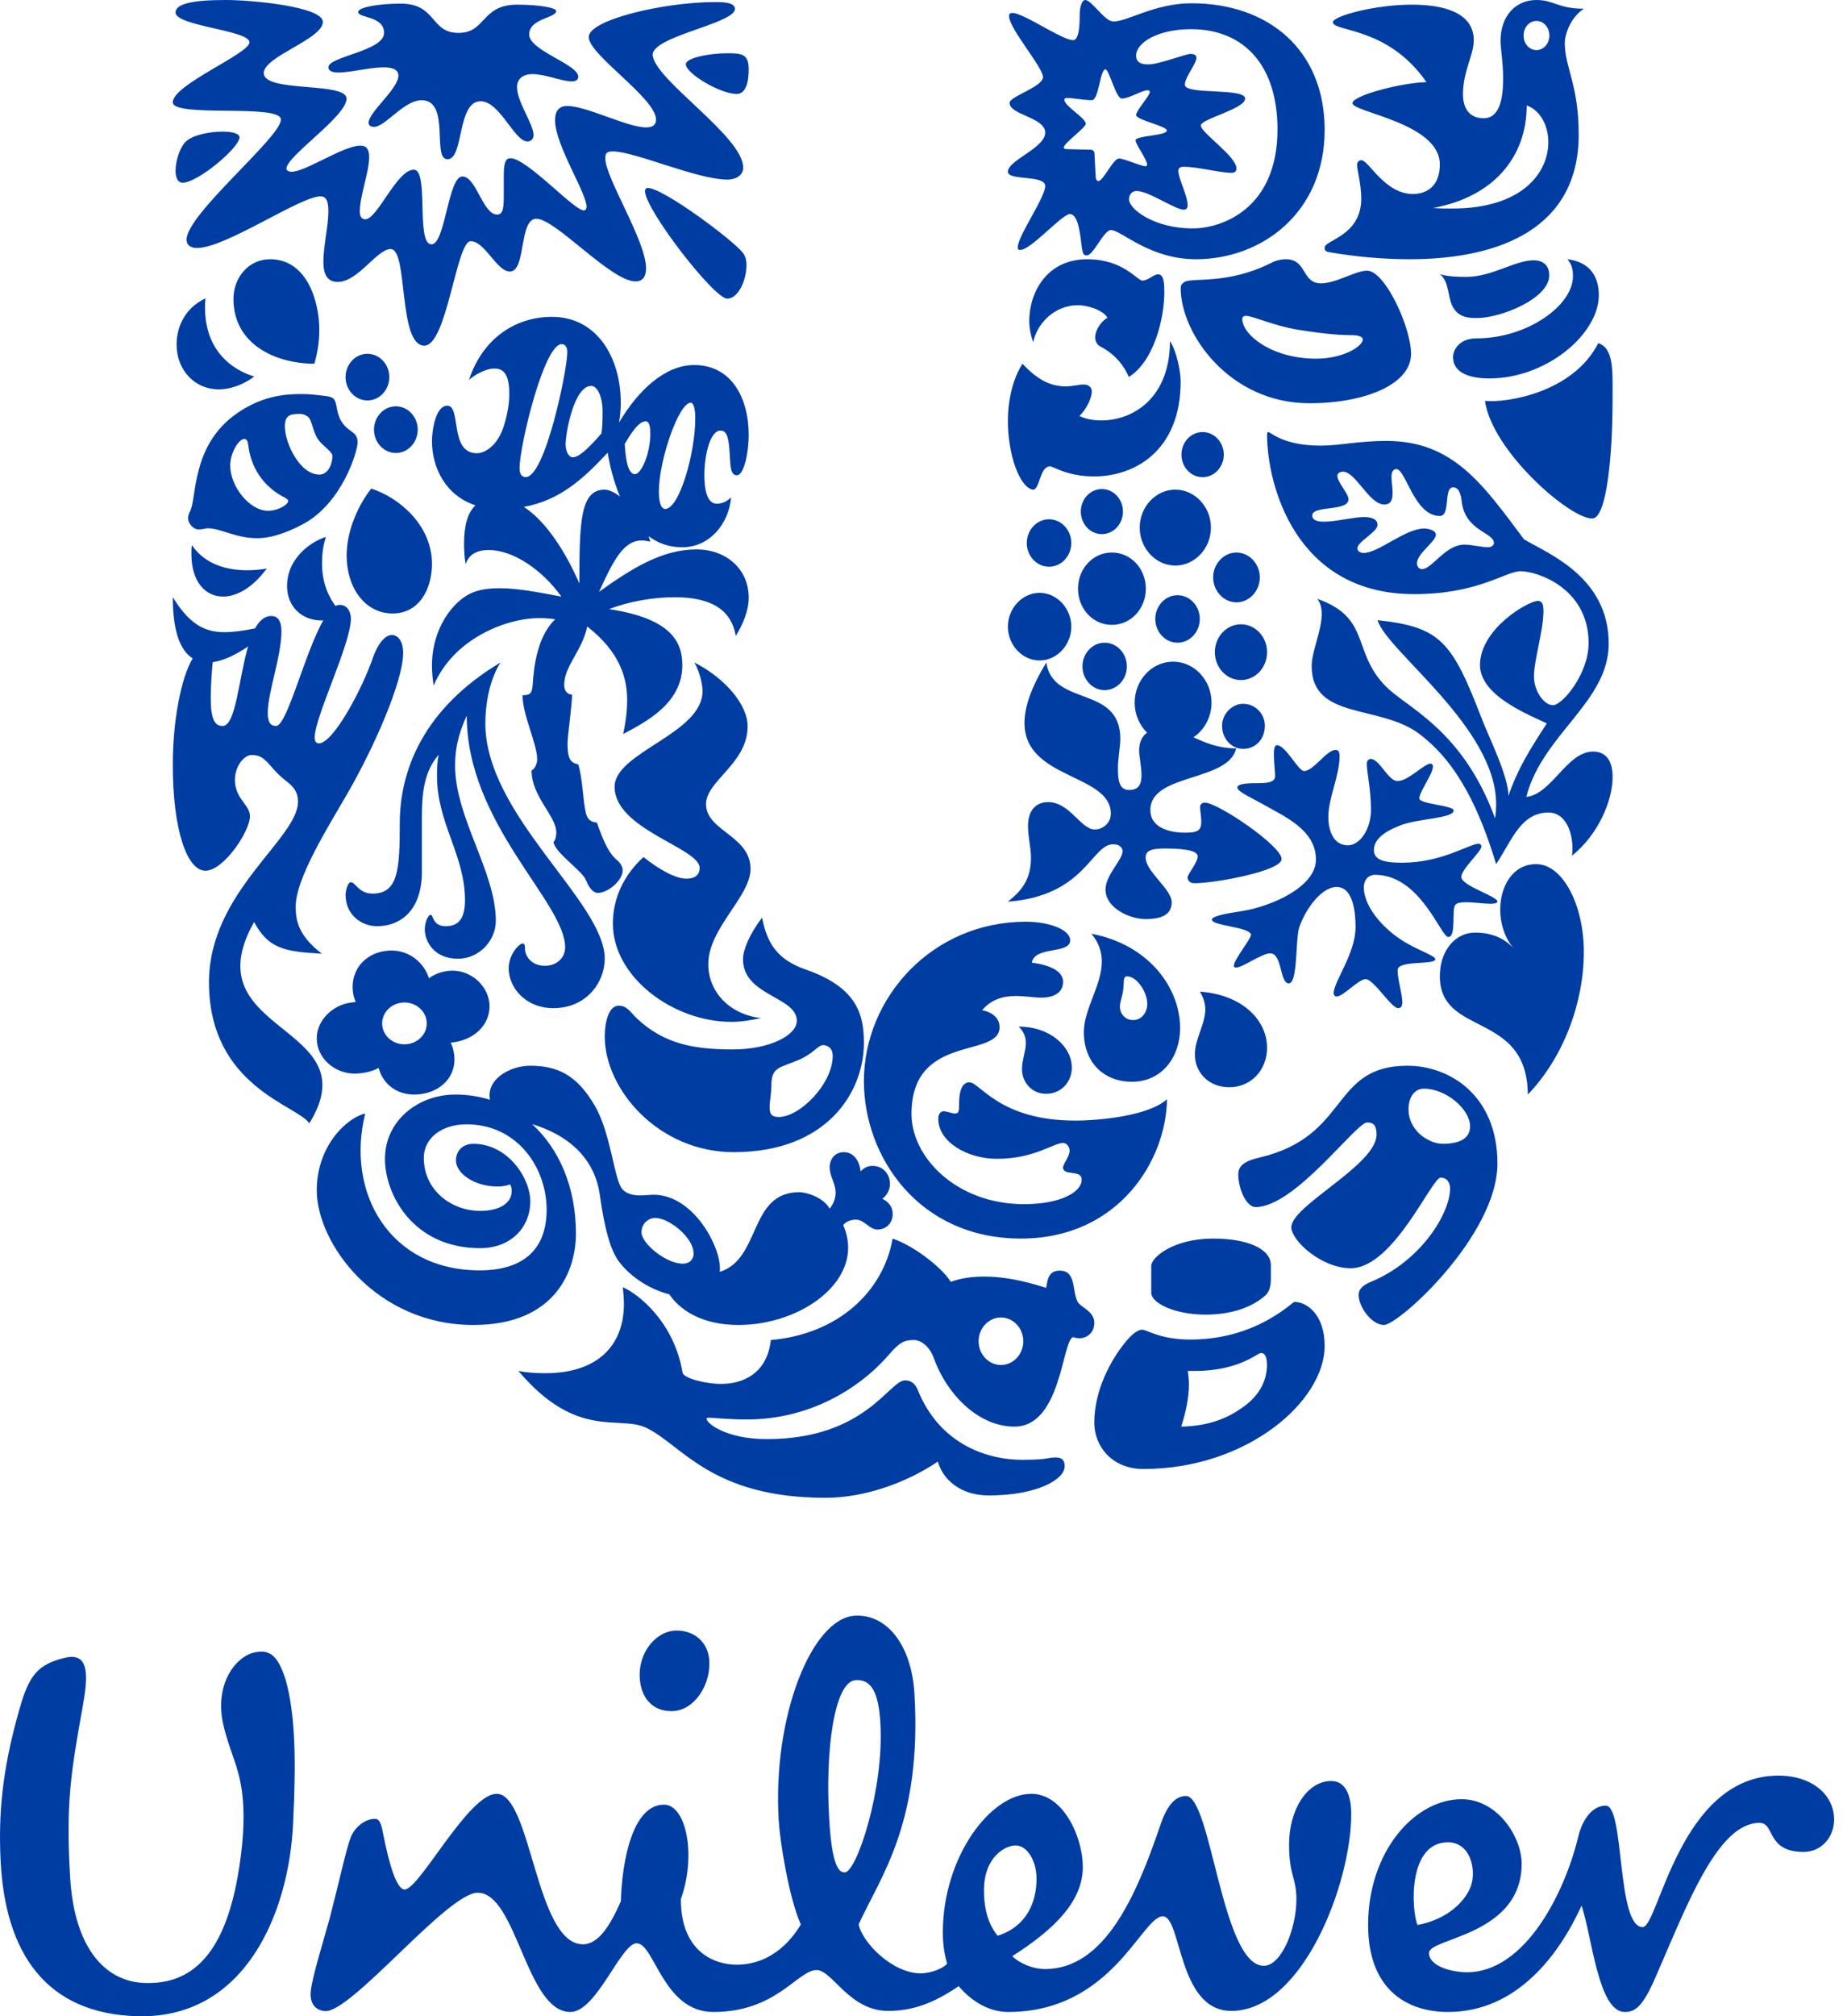
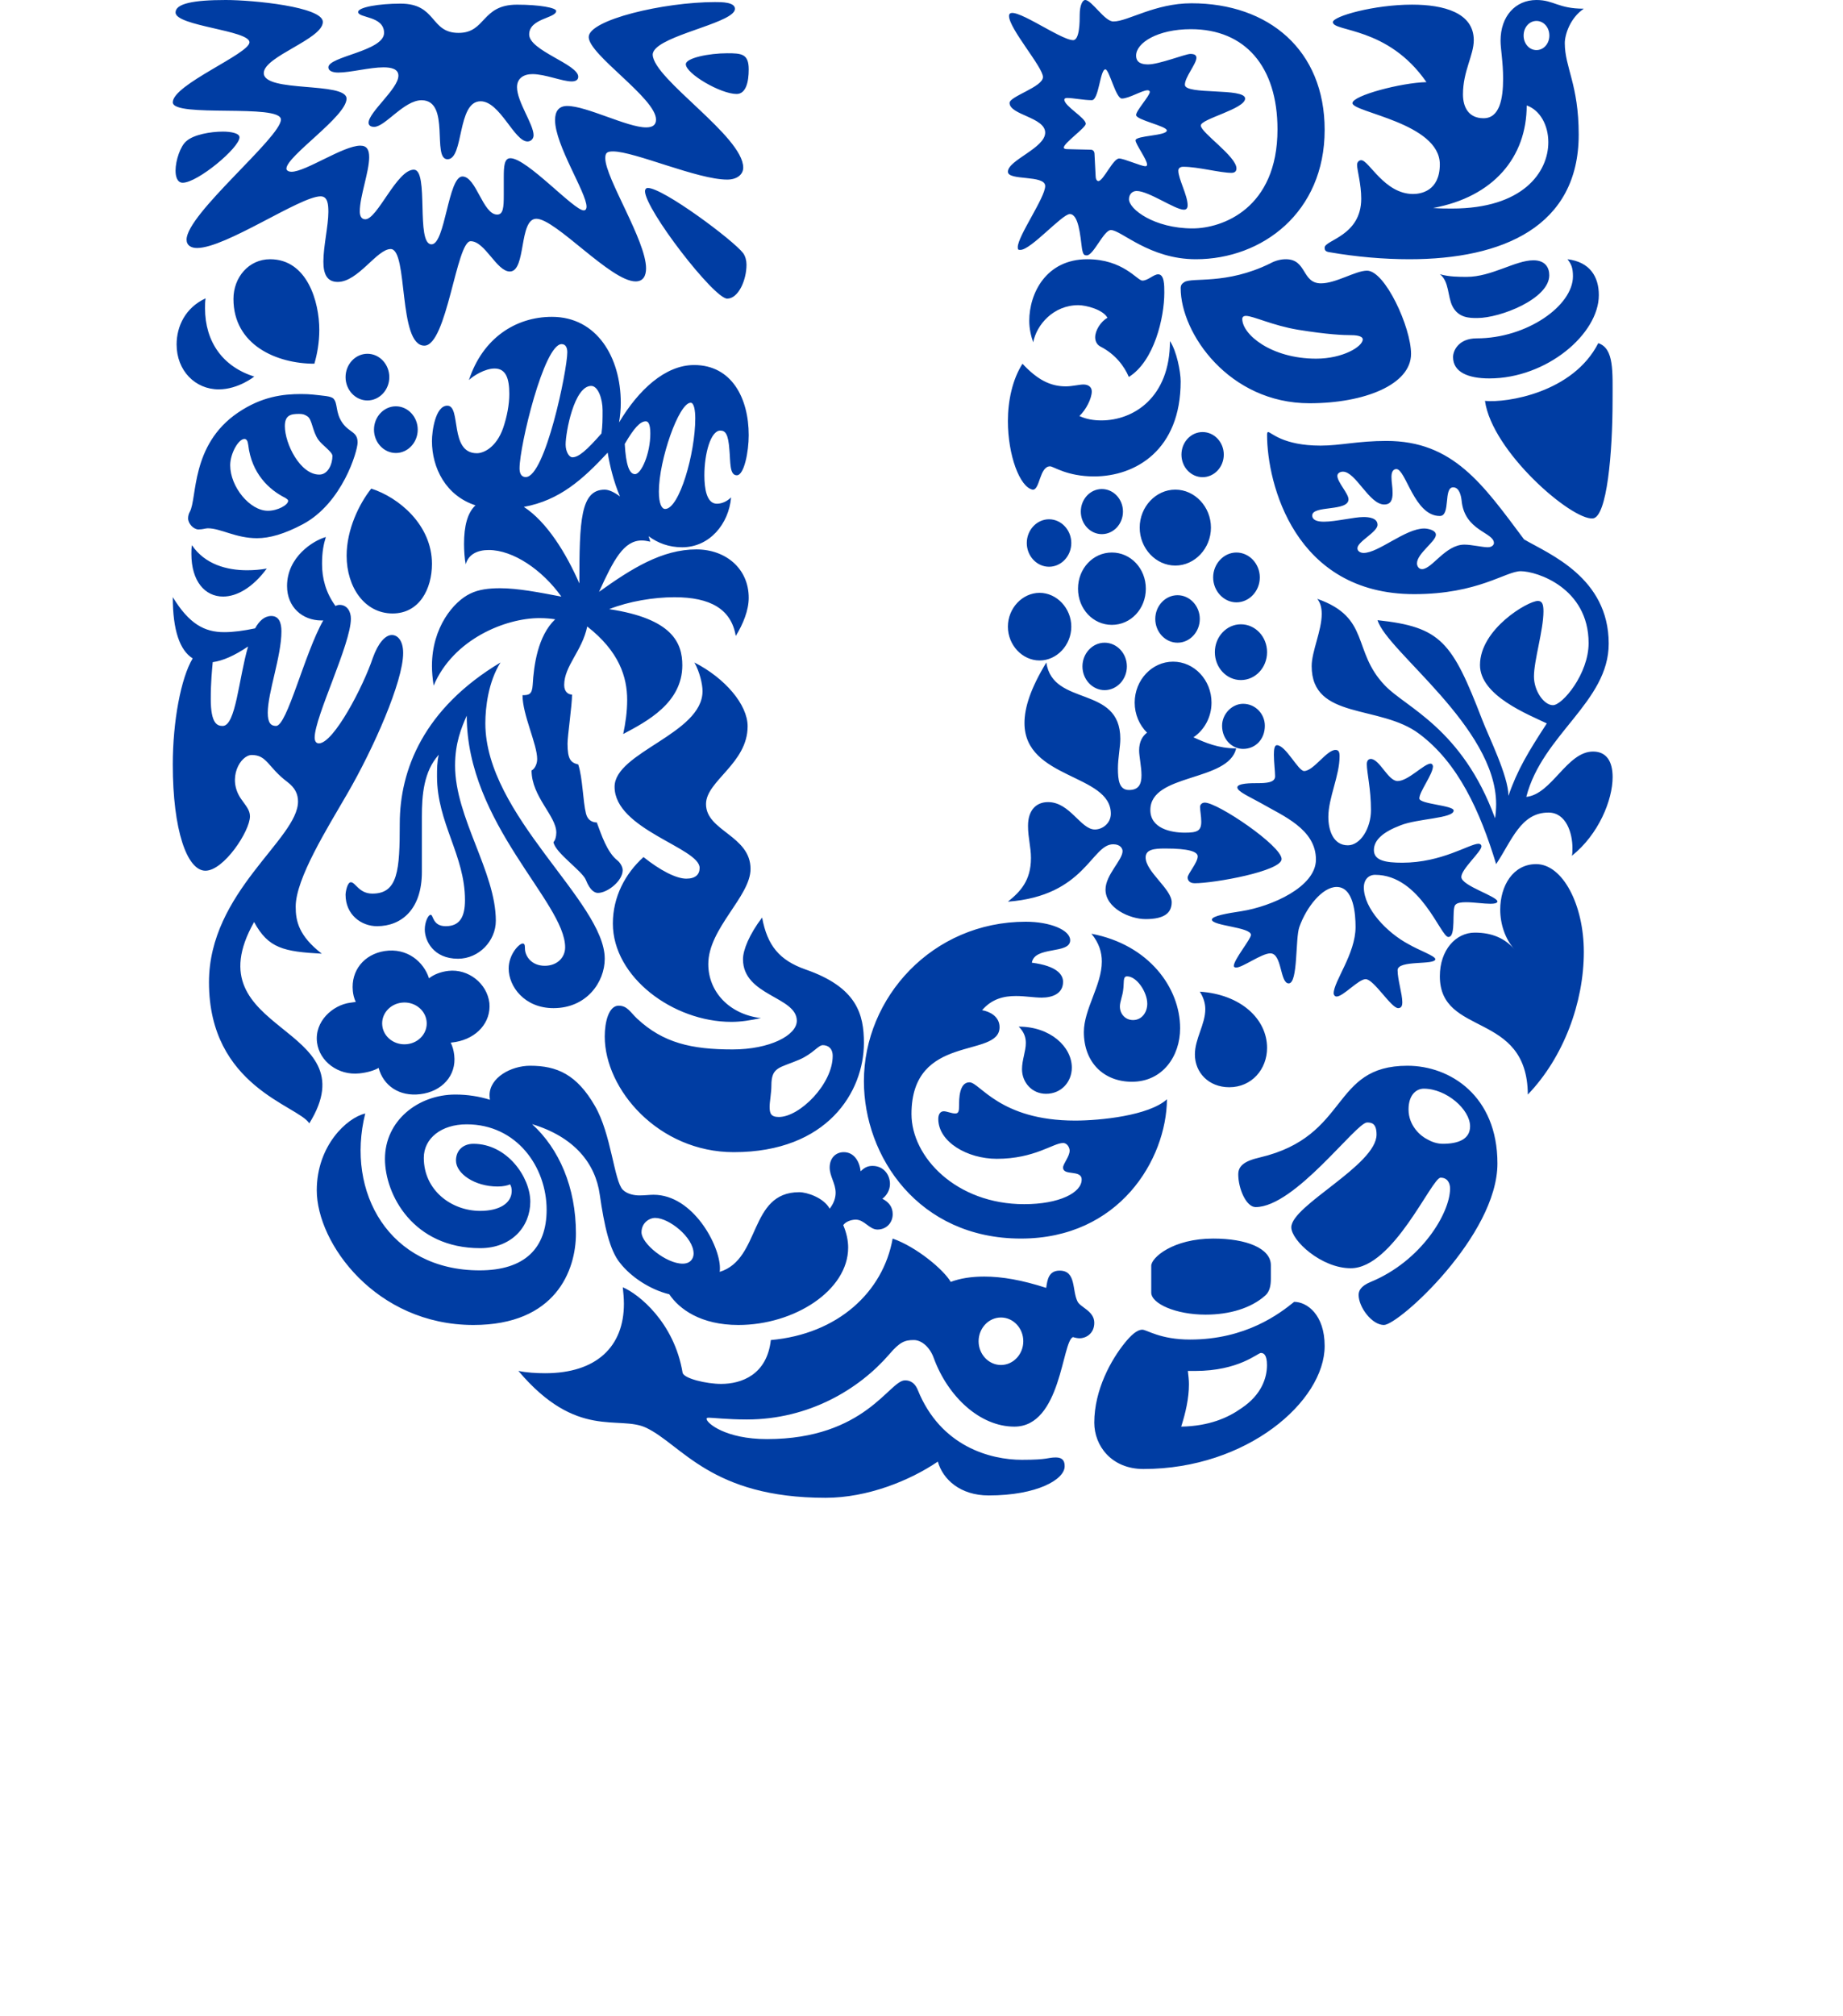
<svg xmlns="http://www.w3.org/2000/svg" width="64px" height="70px" viewBox="0 0 64 70" version="1.1">
  <title>-g- Logo colored</title>
  <desc>Created with Sketch.</desc>
  <defs />
  <g id="1_Login/Sign_Up" stroke="none" stroke-width="1" fill="none" fill-rule="evenodd">
    <g id="Genel-Anasayfa_Desktop_1.0.0" transform="translate(-173, -30)" fill="#003DA3">
      <g id="Group" transform="translate(135, 20)">
        <g id="-g--Logo-colored" transform="translate(38, 10)">
-           <path d="M25.579,68.209 C26.127,68.209 27.068,68.028 27.81,66.816 C27.386,65.855 27.084,63.913 27.041,63.206 C26.823,59.589 28.188,56.187 29.682,56.094 C30.777,56.027 31.653,57.085 31.755,58.799 C32.024,63.306 30.554,65.187 29.818,66.809 C29.942,67.438 30.987,68.51 31.974,68.51 C32.338,68.51 32.779,68.323 32.889,68.172 C32.816,67.913 32.741,67.576 32.741,67.09 C32.741,64.478 34.387,62.277 35.812,62.277 C36.945,62.277 37.602,63.807 37.602,64.816 C37.602,66.008 36.615,66.98 35.154,67.913 C35.411,68.172 35.884,68.361 36.288,68.361 C38.372,68.361 39.463,65.786 40.27,63.434 C40.416,62.986 40.674,62.352 41.184,62.352 C42.062,62.352 42.428,68.247 43.886,68.247 C44.509,68.247 45.019,66.94 45.019,65.935 C45.019,65.189 44.764,65.114 44.764,64.031 C44.764,62.839 45.386,61.832 46.228,61.832 C46.739,61.832 46.923,62.352 46.923,62.986 C46.923,65.373 45.241,69.814 42.758,69.814 C40.892,69.814 41.037,66.53 40.381,66.53 C39.646,66.53 38.623,69.851 35.008,69.851 C34.421,69.851 33.801,69.553 33.291,68.955 C32.414,69.553 31.681,69.814 30.841,69.814 C29.49,69.814 28.905,68.396 28.357,68.396 C27.698,68.396 26.97,69.851 24.775,69.851 C23.021,69.851 22.728,67.465 22.109,67.465 C21.56,67.465 20.72,69.851 19.806,69.851 C18.27,69.851 17.943,65.711 16.589,65.711 C15.529,65.711 12.181,69.916 11.272,69.82 C10.906,69.781 10.753,69.502 10.791,69.13 C10.843,68.614 11.278,67.232 11.454,66.578 C11.75,65.444 12.021,64.2 12.173,63.803 C12.323,63.404 12.729,63.118 13.055,63.149 C13.219,63.164 13.268,63.477 13.319,63.734 C13.503,64.657 13.761,65.598 14.052,65.598 C14.565,65.598 16.261,62.277 17.247,62.277 C18.455,62.277 18.6,67.501 20.242,67.501 C20.792,67.501 21.195,66.831 21.56,66.008 C21.597,64.625 21.962,62.653 23.058,62.653 C23.826,62.653 24.192,64.404 23.642,65.935 C23.642,67.762 24.81,68.209 25.579,68.209 M54.814,63.733 C54.361,65.652 52.987,68.472 50.938,68.472 C50.465,68.472 49.624,68.285 49.624,67.799 C49.624,67.276 52.841,67.204 52.841,64.703 C52.841,63.773 52.002,62.464 50.758,62.464 C49.113,62.464 47.509,64.294 47.509,66.831 C47.509,69.104 48.894,69.851 50.282,69.851 C52.695,69.851 54.156,67.835 54.923,66.157 C55.29,67.276 55.506,69.851 56.422,69.851 C56.788,69.851 57.044,69.664 57.484,68.659 C58.577,66.157 59.638,63.285 61.101,63.285 C61.648,63.285 61.32,64.294 62.635,64.294 C63.255,64.294 63.692,63.773 63.692,63.172 C63.692,62.314 62.926,61.645 61.758,61.645 C58.322,61.645 57.593,66.905 57.044,66.905 C56.13,66.905 56.422,62.688 55.764,62.688 C55.179,62.688 54.891,63.401 54.814,63.733 M30.571,59.806 C30.508,58.763 30.261,58.292 29.712,58.33 C28.984,58.375 28.647,60.713 28.796,63.17 C28.891,64.772 29.125,65.019 29.343,65.004 C29.746,64.98 30.711,62.116 30.571,59.806 M24.628,57.614 C24.577,57.017 24.118,56.608 23.496,56.608 C22.802,56.608 22.149,57.352 22.218,58.285 C22.263,58.9 22.618,59.407 23.316,59.407 C24.118,59.407 24.702,58.474 24.628,57.614 M35.995,65.225 C35.995,64.592 35.665,64.069 35.265,64.069 C34.933,64.069 34.169,64.441 34.169,65.635 C34.169,66.571 34.494,67.015 34.643,67.204 C35.701,66.869 35.995,65.971 35.995,65.225 M50.282,63.96 C51.05,63.96 51.27,64.887 51.088,65.449 C50.904,66.008 50.247,66.644 49.223,66.831 C49.003,66.27 48.894,63.96 50.282,63.96 M8.203,61.31 C8.099,60.972 7.795,60.209 7.711,59.646 C7.528,58.4 8.167,57.579 8.753,57.39 C9.411,57.203 9.668,57.54 9.922,58.325 C10.252,59.518 10.288,61.083 10.177,63.322 C10.033,66.381 8.534,70.075 4.807,69.999 C1.591,69.927 0.167,67.799 0.019,64.554 C-0.051,63.025 0.056,61.496 0.677,59.332 C1.006,58.175 1.3,57.762 2.321,57.54 C3.124,57.39 3.052,58.247 2.87,59.258 C2.469,61.496 2.284,62.576 2.432,65.114 C2.575,67.799 3.784,68.845 5.099,68.845 C7.073,68.884 7.949,67.204 8.316,64.777 C8.606,62.839 8.388,61.906 8.203,61.31" id="Fill-1" />
          <path d="M55.31,17.999 C55.807,17.958 55.998,15.698 55.998,13.918 C55.998,12.897 56.056,12.099 55.502,11.913 C54.622,13.639 52.313,13.992 51.567,13.918 C51.816,15.68 54.565,18.055 55.31,17.999 Z M55.521,10.244 C55.521,9.612 55.214,9.093 54.431,9 C54.565,9.168 54.622,9.297 54.622,9.594 C54.622,10.615 53.021,11.747 51.281,11.747 C50.65,11.747 50.459,12.173 50.459,12.396 C50.459,12.916 50.975,13.138 51.719,13.138 C53.704,13.138 55.521,11.598 55.521,10.244 Z M39.832,25.436 C39.569,25.175 39.403,24.804 39.403,24.393 C39.403,23.61 40.002,22.971 40.737,22.971 C41.471,22.971 42.071,23.61 42.071,24.393 C42.071,24.899 41.82,25.345 41.444,25.597 C41.853,25.784 42.31,25.982 42.927,25.982 C42.66,27.152 39.947,26.841 39.947,28.122 C39.947,28.763 40.666,28.908 41.139,28.908 C41.571,28.908 41.715,28.853 41.715,28.525 C41.715,28.341 41.673,28.14 41.673,28.012 C41.673,27.939 41.735,27.865 41.838,27.865 C42.291,27.865 44.505,29.366 44.505,29.824 C44.505,30.244 42.167,30.664 41.489,30.664 C41.283,30.664 41.242,30.536 41.242,30.464 C41.242,30.336 41.591,29.951 41.591,29.732 C41.591,29.567 41.283,29.458 40.461,29.458 C40.07,29.458 39.783,29.494 39.783,29.769 C39.783,30.262 40.688,30.866 40.688,31.323 C40.688,31.689 40.441,31.909 39.783,31.909 C39.228,31.909 38.39,31.524 38.39,30.884 C38.39,30.372 38.982,29.86 38.982,29.549 C38.982,29.458 38.904,29.311 38.657,29.311 C37.897,29.311 37.691,31.103 35,31.304 C35.432,30.957 35.801,30.573 35.801,29.787 C35.801,29.403 35.699,29.091 35.699,28.671 C35.699,28.122 35.986,27.847 36.396,27.847 C37.155,27.847 37.526,28.798 38.02,28.798 C38.288,28.798 38.575,28.58 38.575,28.25 C38.575,26.859 35.576,27.061 35.576,25.103 C35.576,24.573 35.78,23.914 36.335,23 C36.561,24.554 38.904,23.768 38.904,25.651 C38.904,25.927 38.821,26.329 38.821,26.676 C38.821,27.079 38.862,27.427 39.207,27.427 C39.557,27.427 39.639,27.207 39.639,26.914 C39.639,26.621 39.557,26.256 39.557,26.055 C39.557,25.747 39.675,25.554 39.832,25.436 Z M17.014,38.181 C17.004,38.13 17,38.077 17,38.022 C17,37.413 17.744,37 18.41,37 C19.343,37 20.029,37.305 20.657,38.392 C21.229,39.37 21.324,41.001 21.628,41.306 C21.781,41.458 22.029,41.502 22.201,41.502 C22.391,41.502 22.563,41.479 22.695,41.479 C24.067,41.479 25,43.24 25,44.024 C25,44.07 24.998,44.114 24.993,44.156 C26.431,43.713 25.996,41.39 27.754,41.39 C28.018,41.389 28.604,41.58 28.811,41.962 C28.961,41.772 29.018,41.58 29.018,41.409 C29.018,41.085 28.811,40.836 28.811,40.534 C28.811,40.209 29.018,40 29.301,40 C29.66,40 29.849,40.324 29.887,40.665 C30.018,40.534 30.131,40.477 30.301,40.477 C30.679,40.477 30.905,40.78 30.905,41.104 C30.905,41.313 30.793,41.504 30.641,41.618 C30.868,41.734 31,41.905 31,42.153 C31,42.458 30.774,42.687 30.471,42.687 C30.188,42.687 30.018,42.343 29.717,42.343 C29.547,42.343 29.358,42.42 29.283,42.534 C29.396,42.801 29.453,43.066 29.453,43.313 C29.453,44.801 27.584,46 25.641,46 C24.332,46 23.587,45.447 23.241,44.934 C22.574,44.772 21.91,44.332 21.533,43.849 C21.172,43.415 20.981,42.544 20.828,41.479 C20.679,40.391 19.944,39.471 18.478,39.028 C19.416,39.883 20,41.219 20,42.826 C20,44.104 19.296,46 16.44,46 C13.055,46 11,43.164 11,41.325 C11,39.784 12.038,38.808 12.683,38.658 C11.999,41.4 13.524,44.104 16.655,44.104 C18.221,44.104 18.982,43.333 18.982,42.001 C18.982,40.517 17.946,39.034 16.205,39.034 C15.324,39.034 14.717,39.522 14.717,40.197 C14.717,41.325 15.677,42.039 16.675,42.039 C17.339,42.039 17.77,41.776 17.77,41.343 C17.77,41.268 17.751,41.174 17.712,41.118 C17.633,41.155 17.476,41.193 17.281,41.193 C16.479,41.193 15.834,40.741 15.834,40.291 C15.834,39.934 16.087,39.71 16.44,39.71 C17.614,39.71 18.415,40.873 18.415,41.719 C18.415,42.581 17.77,43.333 16.675,43.333 C14.346,43.333 13.368,41.474 13.368,40.234 C13.368,38.902 14.523,38 15.814,38 C16.234,38 16.636,38.063 17.014,38.181 Z M22.523,18.616 C22.545,18.679 22.565,18.742 22.581,18.805 C22.483,18.785 22.385,18.764 22.288,18.764 C21.662,18.764 21.311,19.427 20.802,20.547 C21.935,19.737 22.99,19.074 24.183,19.074 C25.198,19.074 26,19.737 26,20.754 C26,21.189 25.804,21.667 25.55,22.08 C25.394,21.148 24.671,20.734 23.421,20.734 C22.698,20.734 21.837,20.878 21.154,21.148 C23.362,21.48 23.694,22.33 23.694,23.098 C23.694,24.404 22.463,25.047 21.642,25.483 C21.72,25.109 21.779,24.715 21.779,24.301 C21.779,23.512 21.506,22.62 20.392,21.75 C20.217,22.6 19.592,23.119 19.592,23.781 C19.592,24.031 19.747,24.114 19.865,24.114 C19.865,24.487 19.708,25.545 19.708,25.815 C19.708,26.374 19.826,26.478 20.08,26.54 C20.236,27.017 20.241,27.818 20.349,28.247 C20.41,28.491 20.587,28.553 20.724,28.553 C20.88,28.967 21.076,29.59 21.448,29.879 C21.525,29.941 21.623,30.086 21.623,30.211 C21.623,30.584 21.095,31 20.763,31 C20.666,31 20.497,30.935 20.346,30.552 C20.224,30.238 19.279,29.61 19.22,29.237 C19.279,29.174 19.318,29.05 19.318,28.904 C19.318,28.324 18.459,27.66 18.459,26.748 C18.556,26.706 18.654,26.54 18.654,26.353 C18.654,25.835 18.145,24.818 18.145,24.135 C18.36,24.135 18.478,24.114 18.498,23.781 C18.537,23.098 18.673,22.08 19.279,21.5 C19.142,21.48 18.967,21.459 18.732,21.459 C17.56,21.459 15.742,22.185 15.059,23.803 C15.02,23.554 15,23.326 15,23.119 C15,21.77 15.762,20.878 16.329,20.609 C16.622,20.464 16.973,20.422 17.365,20.422 C17.989,20.422 18.732,20.568 19.494,20.713 C18.83,19.779 17.814,19.095 16.973,19.095 C16.583,19.095 16.27,19.24 16.172,19.592 C16.133,19.406 16.114,19.095 16.114,18.887 C16.114,18.265 16.231,17.806 16.511,17.544 C15.476,17.206 15,16.239 15,15.312 C15,14.969 15.119,14.084 15.534,14.084 C16.027,14.084 15.593,15.735 16.56,15.735 C16.798,15.735 17.232,15.533 17.469,14.869 C17.607,14.465 17.686,14.043 17.686,13.68 C17.686,13.135 17.568,12.794 17.174,12.794 C16.837,12.794 16.422,13.055 16.284,13.196 C16.758,11.745 17.903,11 19.167,11 C20.728,11 21.557,12.41 21.557,13.982 C21.557,14.203 21.536,14.445 21.497,14.667 C22.169,13.539 23.098,12.673 24.104,12.673 C25.408,12.673 26,13.821 26,15.111 C26,15.674 25.843,16.501 25.586,16.501 C25.329,16.501 25.369,16.038 25.329,15.614 C25.29,15.07 25.191,14.949 25.013,14.949 C24.677,14.949 24.46,15.755 24.46,16.501 C24.46,16.964 24.539,17.488 24.894,17.488 C25.091,17.488 25.269,17.387 25.388,17.267 C25.309,18.193 24.637,19 23.689,19 C23.228,19 22.843,18.854 22.523,18.616 Z M21.529,17.237 C21.306,16.71 21.174,16.155 21.102,15.715 C20.237,16.647 19.427,17.373 18.191,17.598 C18.991,18.117 19.664,19.214 20.119,20.256 C20.119,18.08 20.158,17 20.998,17 C21.145,17 21.333,17.088 21.529,17.237 Z M8.859,21.815 C9.004,21.552 9.185,21.386 9.422,21.386 C9.69,21.386 9.773,21.625 9.773,21.918 C9.773,22.781 9.298,24.047 9.298,24.743 C9.298,25.092 9.401,25.203 9.587,25.203 C9.971,25.203 10.578,22.675 11.225,21.54 C11.205,21.541 11.185,21.541 11.165,21.541 C10.499,21.541 9.968,21.075 9.968,20.346 C9.968,19.333 10.879,18.766 11.316,18.644 C11.24,18.887 11.183,19.15 11.183,19.576 C11.183,20.074 11.311,20.573 11.65,21.038 C11.698,21.013 11.746,21 11.793,21 C12.062,21 12.185,21.239 12.185,21.478 C12.185,22.358 10.927,24.89 10.927,25.606 C10.927,25.716 10.968,25.808 11.072,25.808 C11.587,25.808 12.618,23.826 12.948,22.836 C13.133,22.321 13.381,22.046 13.608,22.046 C13.814,22.046 14,22.248 14,22.67 C14,23.661 12.968,25.992 12.062,27.552 C11.361,28.763 10.268,30.505 10.268,31.477 C10.268,31.973 10.37,32.486 11.175,33.11 C9.855,33.037 9.319,32.927 8.824,32.01 C6.618,35.918 12.887,35.533 10.741,39 C10.349,38.377 7.257,37.735 7.257,34.101 C7.257,30.964 10.349,29.129 10.349,27.826 C10.349,27.57 10.247,27.349 9.979,27.148 C9.298,26.633 9.277,26.212 8.742,26.212 C8.35,26.212 7.875,27.019 8.37,27.734 C8.535,27.973 8.68,28.12 8.68,28.34 C8.68,28.854 7.772,30.229 7.134,30.229 C6.494,30.229 6,28.818 6,26.542 C6,25.044 6.283,23.536 6.691,22.858 C6.243,22.578 6,21.88 6,20.731 C6.57,21.663 7.101,21.947 7.785,21.947 C8.11,21.947 8.459,21.898 8.859,21.815 Z M8.615,22.444 C8.151,22.758 7.738,22.942 7.387,22.988 C7.363,23.261 7.319,23.675 7.319,24.266 C7.319,25.129 7.546,25.203 7.732,25.203 C8.189,25.203 8.286,23.573 8.615,22.444 Z M50.439,10.634 C50.267,10.299 50.325,9.761 50,9.52 C50.325,9.612 50.668,9.612 50.936,9.612 C51.797,9.612 52.62,9.037 53.25,9.037 C53.666,9.037 53.8,9.297 53.8,9.556 C53.8,10.374 52.103,11.041 51.3,11.041 C51.032,11.041 50.65,11.041 50.439,10.634 Z M13.747,15.727 C13.329,15.727 12.987,15.362 12.987,14.916 C12.987,14.471 13.329,14.106 13.747,14.106 C14.164,14.106 14.506,14.471 14.506,14.916 C14.506,15.362 14.164,15.727 13.747,15.727 Z M12.759,13.903 C12.341,13.903 12,13.538 12,13.093 C12,12.647 12.341,12.282 12.759,12.282 C13.177,12.282 13.519,12.647 13.519,13.093 C13.519,13.538 13.177,13.903 12.759,13.903 Z M6.646,19.231 C6.646,19.13 6.646,19.029 6.665,18.928 C7.12,19.597 7.88,19.798 8.582,19.798 C8.81,19.798 9.057,19.778 9.265,19.738 C8.772,20.406 8.221,20.711 7.747,20.711 C7.12,20.711 6.646,20.183 6.646,19.231 Z M11.088,11.451 C11.088,11.898 11.012,12.302 10.917,12.627 C9.607,12.627 8.107,11.979 8.107,10.378 C8.107,9.628 8.639,9 9.379,9 C10.67,9 11.088,10.48 11.088,11.451 Z M6.532,17.996 C6.532,17.915 6.554,17.835 6.589,17.773 C6.854,17.307 6.612,15.45 8.259,14.329 C9.092,13.762 9.835,13.68 10.461,13.68 C10.613,13.68 10.764,13.687 10.879,13.7 C11.221,13.741 11.493,13.747 11.582,13.842 C11.736,14.007 11.643,14.32 11.885,14.673 C12.128,15.027 12.418,14.977 12.418,15.362 C12.418,15.667 11.885,17.469 10.518,18.199 C9.873,18.542 9.36,18.685 8.924,18.685 C8.183,18.685 7.67,18.341 7.215,18.341 C7.139,18.341 7.044,18.381 6.892,18.381 C6.722,18.381 6.532,18.179 6.532,17.996 Z M7.994,16.152 C7.994,16.903 8.677,17.733 9.303,17.733 C9.645,17.733 10.006,17.53 10.006,17.388 C10.006,17.348 9.968,17.327 9.911,17.287 C9.341,17.004 8.734,16.436 8.62,15.444 C8.601,15.301 8.562,15.24 8.487,15.24 C8.278,15.24 7.994,15.748 7.994,16.152 Z M11.544,15.829 C11.544,15.687 11.181,15.452 11.05,15.261 C10.841,14.957 10.841,14.552 10.67,14.451 C10.575,14.39 10.518,14.37 10.385,14.37 C10.101,14.37 9.892,14.41 9.892,14.794 C9.892,15.403 10.423,16.477 11.088,16.477 C11.392,16.477 11.544,16.111 11.544,15.829 Z M12.037,19.292 C12.037,18.381 12.474,17.489 12.892,16.963 C13.842,17.266 15,18.219 15,19.576 C15,20.447 14.563,21.298 13.633,21.298 C12.664,21.298 12.037,20.386 12.037,19.292 Z M7.595,13.518 C6.78,13.518 6.133,12.87 6.133,11.959 C6.133,11.33 6.437,10.682 7.139,10.358 C7.12,10.48 7.12,10.58 7.12,10.702 C7.12,11.857 7.728,12.728 8.829,13.073 C8.829,13.073 8.278,13.518 7.595,13.518 Z M17.954,0.162 C18.739,0.162 19.314,0.271 19.314,0.38 C19.314,0.634 18.376,0.634 18.376,1.196 C18.376,1.758 20.08,2.23 20.08,2.664 C20.08,2.791 19.965,2.827 19.85,2.827 C19.525,2.827 18.931,2.573 18.491,2.573 C18.184,2.573 17.954,2.718 17.954,3.027 C17.954,3.534 18.529,4.314 18.529,4.695 C18.529,4.821 18.434,4.912 18.319,4.912 C17.858,4.912 17.361,3.516 16.689,3.516 C15.866,3.516 16.115,5.529 15.54,5.529 C14.985,5.529 15.655,3.48 14.64,3.48 C14.026,3.48 13.375,4.405 12.992,4.405 C12.896,4.405 12.8,4.369 12.8,4.26 C12.8,3.897 13.835,3.081 13.835,2.628 C13.835,2.392 13.586,2.338 13.318,2.338 C12.839,2.338 12.168,2.519 11.747,2.519 C11.555,2.519 11.403,2.464 11.403,2.338 C11.403,1.957 13.337,1.776 13.337,1.142 C13.337,0.543 12.437,0.634 12.437,0.416 C12.437,0.253 13.145,0.126 13.911,0.126 C15.176,0.126 14.927,1.142 15.924,1.142 C16.882,1.142 16.709,0.162 17.954,0.162 Z M25.579,3.263 C25.023,3.263 23.816,2.555 23.816,2.23 C23.816,2.012 24.621,1.849 25.253,1.849 C25.751,1.849 26,1.867 26,2.41 C26,2.846 25.904,3.263 25.579,3.263 Z M22.666,1.903 C22.701,2.755 25.809,4.731 25.809,5.819 C25.809,6.054 25.598,6.235 25.253,6.235 C24.218,6.235 22.035,5.257 21.287,5.257 C21.075,5.257 21.019,5.311 21.019,5.493 C21.019,6.181 22.435,8.356 22.435,9.316 C22.435,9.571 22.34,9.77 22.072,9.77 C21.21,9.77 19.295,7.595 18.625,7.595 C18.012,7.595 18.28,9.426 17.705,9.426 C17.246,9.426 16.843,8.374 16.344,8.374 C15.847,8.374 15.521,12 14.736,12 C13.816,12 14.18,8.646 13.567,8.646 C13.088,8.646 12.437,9.788 11.728,9.788 C11.345,9.788 11.23,9.498 11.23,9.082 C11.23,8.555 11.403,7.831 11.403,7.359 C11.403,7.105 11.383,6.816 11.134,6.816 C10.424,6.816 7.839,8.61 6.843,8.61 C6.633,8.61 6.479,8.519 6.479,8.319 C6.479,7.431 9.755,4.767 9.755,4.151 C9.755,3.588 6,4.097 6,3.552 C6,2.936 8.663,1.867 8.663,1.468 C8.663,1.051 6.096,0.906 6.096,0.434 C6.096,0.126 6.708,0 7.839,0 C8.778,0 11.211,0.235 11.211,0.761 C11.211,1.359 9.16,1.957 9.16,2.537 C9.16,3.227 12.034,2.827 12.034,3.426 C12.034,4.042 9.946,5.42 9.946,5.855 C9.946,5.927 10.042,5.964 10.119,5.964 C10.616,5.964 11.919,5.057 12.513,5.057 C12.743,5.057 12.82,5.202 12.82,5.457 C12.82,5.964 12.494,6.816 12.494,7.341 C12.494,7.468 12.533,7.613 12.685,7.613 C13.107,7.613 13.778,5.891 14.371,5.891 C14.908,5.891 14.429,8.483 14.985,8.483 C15.463,8.483 15.559,6.127 16.058,6.127 C16.536,6.127 16.766,7.45 17.265,7.45 C17.475,7.45 17.494,7.196 17.494,6.779 L17.494,6.163 C17.494,5.764 17.513,5.493 17.724,5.493 C18.299,5.493 19.926,7.304 20.271,7.304 C20.348,7.304 20.368,7.232 20.368,7.177 C20.368,6.689 19.275,5.039 19.275,4.169 C19.275,3.879 19.391,3.679 19.697,3.679 C20.368,3.679 21.785,4.423 22.435,4.423 C22.647,4.423 22.781,4.351 22.781,4.151 C22.781,3.408 20.444,1.903 20.444,1.286 C20.444,0.688 23.05,0.072 24.831,0.072 C25.061,0.072 25.521,0.072 25.521,0.307 C25.521,0.76 23.31,1.147 22.777,1.678 C22.708,1.748 22.663,1.825 22.666,1.903 Z M6.345,6.344 C6.154,6.344 6.096,6.127 6.096,5.927 C6.096,5.565 6.269,5.057 6.479,4.894 C6.727,4.676 7.302,4.569 7.743,4.569 C8.011,4.569 8.317,4.622 8.317,4.767 C8.317,5.13 6.862,6.344 6.345,6.344 Z M25.253,10.368 C24.793,10.368 22.398,7.268 22.398,6.634 C22.398,6.58 22.435,6.525 22.493,6.525 C23.03,6.525 25.464,8.338 25.809,8.791 C25.885,8.901 25.923,9.046 25.923,9.19 C25.923,9.734 25.636,10.368 25.253,10.368 Z M22.425,14.627 C22.228,14.627 22.011,14.869 21.695,15.413 C21.735,16.138 21.853,16.461 22.051,16.461 C22.267,16.461 22.583,15.755 22.583,15.05 C22.583,14.707 22.504,14.627 22.425,14.627 Z M20.886,15.05 C20.925,14.788 20.925,14.546 20.925,14.244 C20.925,13.841 20.767,13.398 20.53,13.398 C19.937,13.398 19.642,15.01 19.642,15.434 C19.642,15.674 19.759,15.876 19.877,15.876 C20.095,15.876 20.371,15.634 20.886,15.05 Z M24.144,14.526 C24.144,14.263 24.104,13.982 23.985,13.982 C23.571,13.982 22.88,15.977 22.88,17.065 C22.88,17.488 22.979,17.67 23.098,17.67 C23.59,17.67 24.144,15.735 24.144,14.526 Z M19.7,12.229 C19.7,12.068 19.642,11.947 19.503,11.947 C18.891,11.947 18.042,15.473 18.042,16.259 C18.042,16.4 18.081,16.562 18.259,16.562 C18.931,16.562 19.7,12.854 19.7,12.229 Z M14.65,30.272 C14.65,31.57 13.942,32.155 13.092,32.155 C12.547,32.155 12,31.759 12,31.062 C12,30.968 12.061,30.629 12.183,30.629 C12.345,30.629 12.466,31.024 12.931,31.024 C13.821,31.024 13.882,30.216 13.882,28.595 C13.882,26.73 14.71,24.6 17.38,23 C16.955,23.678 16.854,24.563 16.854,25.11 C16.854,28.312 21,31.307 21,33.285 C21,34.095 20.373,35 19.221,35 C18.209,35 17.664,34.245 17.664,33.625 C17.664,33.134 18.028,32.757 18.149,32.757 C18.209,32.757 18.229,32.795 18.229,32.927 C18.229,33.19 18.452,33.53 18.918,33.53 C19.343,33.53 19.625,33.247 19.625,32.889 C19.625,31.326 16.208,28.595 16.208,24.846 C16.025,25.261 15.803,25.787 15.803,26.579 C15.803,28.387 17.218,30.272 17.218,31.966 C17.218,32.664 16.633,33.285 15.904,33.285 C15.055,33.285 14.751,32.664 14.751,32.268 C14.751,32.004 14.873,31.759 14.954,31.759 C15.055,31.759 15.014,32.155 15.48,32.155 C15.964,32.155 16.147,31.834 16.147,31.251 C16.147,29.688 15.176,28.576 15.176,26.955 C15.176,26.711 15.176,26.447 15.237,26.202 C14.71,26.787 14.65,27.615 14.65,28.35 L14.65,30.272 Z M22.277,42.783 C22.277,43.175 23.134,43.871 23.706,43.871 C23.991,43.871 24.086,43.675 24.086,43.523 C24.086,42.957 23.229,42.283 22.752,42.283 C22.544,42.283 22.277,42.456 22.277,42.783 Z M25.801,33.301 C25.801,32.981 26.022,32.438 26.465,31.855 C26.646,32.831 27.067,33.338 27.971,33.657 C29.758,34.276 30,35.214 30,36.209 C30,37.899 28.735,40 25.481,40 C22.869,40 21,37.823 21,35.984 C21,35.477 21.141,34.915 21.483,34.915 C21.784,34.915 21.885,35.139 22.125,35.365 C23.03,36.209 24.014,36.434 25.44,36.434 C26.726,36.434 27.67,35.946 27.67,35.439 C27.67,34.596 25.801,34.577 25.801,33.301 Z M26.787,37.692 C26.787,37.936 26.726,38.253 26.726,38.423 C26.726,38.648 26.766,38.779 27.047,38.779 C27.77,38.779 28.916,37.636 28.916,36.659 C28.916,36.396 28.755,36.285 28.573,36.285 C28.412,36.285 28.233,36.584 27.751,36.791 C27.061,37.085 26.787,37.035 26.787,37.692 Z M24.396,23.995 C24.396,23.75 24.295,23.32 24.114,23 C25.179,23.544 25.962,24.464 25.962,25.214 C25.962,26.509 24.517,27.109 24.517,27.916 C24.517,28.855 26.063,29.005 26.063,30.168 C26.063,31.124 24.596,32.231 24.596,33.47 C24.596,34.426 25.32,35.214 26.425,35.346 C26.063,35.421 25.742,35.477 25.4,35.477 C23.371,35.477 21.282,33.92 21.282,32.062 C21.282,31.143 21.704,30.337 22.346,29.755 C22.909,30.205 23.471,30.505 23.833,30.505 C24.155,30.505 24.295,30.356 24.295,30.131 C24.295,29.435 21.342,28.798 21.342,27.316 C21.342,26.114 24.396,25.477 24.396,23.995 Z M12.476,37.266 C11.743,37.342 11.095,36.848 11.01,36.197 C10.913,35.457 11.557,34.896 12.151,34.813 C12.233,34.802 12.354,34.785 12.354,34.785 C12.292,34.653 12.263,34.52 12.252,34.404 C12.181,33.691 12.649,33.128 13.357,33.018 C14.141,32.897 14.715,33.394 14.898,33.965 C15.061,33.832 15.307,33.737 15.572,33.706 C16.257,33.628 16.914,34.137 16.995,34.824 C17.056,35.492 16.56,36.045 15.826,36.174 C15.751,36.187 15.652,36.197 15.652,36.197 C15.713,36.331 15.752,36.446 15.774,36.636 C15.855,37.342 15.345,37.896 14.596,37.987 C13.857,38.078 13.311,37.685 13.148,37.075 C12.985,37.171 12.74,37.239 12.476,37.266 Z M14.134,36.251 C14.559,36.205 14.863,35.846 14.813,35.447 C14.764,35.048 14.38,34.762 13.955,34.809 C13.53,34.855 13.226,35.216 13.276,35.615 C13.324,36.013 13.709,36.298 14.134,36.251 Z M44.107,9.146 C44.296,9.042 44.485,9 44.653,9 C45.389,9 45.199,9.837 45.873,9.837 C46.398,9.837 47.071,9.397 47.471,9.397 C48.097,9.397 49,11.364 49,12.285 C49,13.351 47.386,14 45.474,14 C42.682,14 41,11.574 41,10.004 C41,9.879 41.064,9.837 41.126,9.795 C41.393,9.617 42.576,9.899 44.107,9.146 Z M47.323,11.781 C47.323,11.699 47.197,11.636 46.923,11.636 C46.65,11.636 46.104,11.615 45.074,11.448 C44.19,11.301 43.518,10.967 43.266,10.967 C43.182,10.967 43.139,11.008 43.139,11.071 C43.139,11.615 44.149,12.452 45.705,12.452 C46.63,12.452 47.323,12.033 47.323,11.781 Z M36.661,50.599 C36.952,50.599 36.971,50.784 36.971,50.908 C36.971,51.361 36.02,51.918 34.333,51.918 C33.344,51.918 32.742,51.361 32.567,50.743 C31.598,51.402 30.124,52 28.669,52 C24.693,52 23.684,50.165 22.442,49.57 C21.491,49.117 20.037,50.003 18,47.593 C18.272,47.655 18.641,47.675 18.932,47.675 C20.715,47.675 21.666,46.749 21.666,45.265 C21.666,45.08 21.647,44.876 21.627,44.691 C22.17,44.918 23.412,45.905 23.703,47.655 C23.742,47.861 24.537,48.046 25.041,48.046 C25.739,48.046 26.632,47.737 26.768,46.523 C29.096,46.317 30.668,44.856 30.998,43 C31.83,43.289 32.781,44.092 33.014,44.504 C33.344,44.381 33.731,44.319 34.177,44.319 C34.798,44.319 35.497,44.442 36.33,44.712 C36.37,44.442 36.409,44.113 36.797,44.113 C37.378,44.113 37.223,44.794 37.417,45.183 C37.514,45.389 38,45.513 38,45.924 C38,46.317 37.688,46.462 37.494,46.462 C37.417,46.462 37.32,46.441 37.261,46.42 C36.874,46.565 36.855,49.529 35.225,49.529 C34.022,49.529 32.917,48.479 32.431,47.162 C32.295,46.771 32.005,46.523 31.733,46.523 C31.424,46.523 31.249,46.585 30.881,47.018 C29.833,48.232 28.087,49.281 25.934,49.281 C25.274,49.281 24.751,49.219 24.615,49.219 C24.537,49.219 24.537,49.24 24.537,49.261 C24.537,49.405 25.196,49.962 26.632,49.962 C30.046,49.962 30.881,47.923 31.424,47.923 C31.501,47.923 31.733,47.923 31.869,48.252 C32.664,50.227 34.401,50.681 35.487,50.681 C36.418,50.681 36.37,50.599 36.661,50.599 Z M34.759,47.389 C35.186,47.389 35.535,47.018 35.535,46.565 C35.535,46.11 35.186,45.74 34.759,45.74 C34.333,45.74 33.983,46.11 33.983,46.565 C33.983,47.018 34.333,47.389 34.759,47.389 Z M43.603,41.907 C43.274,41.907 43,41.263 43,40.772 C43,40.507 43.164,40.317 43.749,40.184 C46.888,39.445 46.194,37 48.876,37 C50.355,37 52,38.043 52,40.392 C52,42.894 48.57,46 48.058,46 C47.637,46 47.18,45.376 47.18,44.959 C47.18,44.827 47.235,44.655 47.601,44.504 C49.351,43.783 50.355,42.116 50.355,41.263 C50.355,41.073 50.264,40.886 50.027,40.886 C49.717,40.886 48.387,44.03 46.906,44.03 C45.883,44.03 44.842,43.065 44.842,42.609 C44.842,41.851 47.802,40.45 47.802,39.388 C47.802,38.989 47.619,38.97 47.473,38.97 C47.09,38.97 44.969,41.907 43.603,41.907 Z M48.913,38.518 C48.913,39.084 49.333,39.445 49.571,39.558 C49.699,39.634 49.899,39.71 50.099,39.71 C50.629,39.71 51.05,39.558 51.05,39.103 C51.05,38.518 50.227,37.796 49.442,37.796 C49.187,37.796 48.913,38.005 48.913,38.518 Z M42.936,20.912 C42.497,20.912 42.128,20.521 42.128,20.046 C42.128,19.573 42.497,19.182 42.936,19.182 C43.381,19.182 43.748,19.573 43.748,20.046 C43.748,20.521 43.381,20.912 42.936,20.912 Z M43.091,23.61 C42.593,23.61 42.187,23.178 42.187,22.641 C42.187,22.107 42.593,21.674 43.091,21.674 C43.594,21.674 44,22.107 44,22.641 C44,23.178 43.594,23.61 43.091,23.61 Z M40.891,22.313 C40.466,22.313 40.118,21.942 40.118,21.488 C40.118,21.036 40.466,20.664 40.891,20.664 C41.316,20.664 41.664,21.036 41.664,21.488 C41.664,21.942 41.316,22.313 40.891,22.313 Z M38.358,23.96 C37.938,23.96 37.589,23.59 37.589,23.136 C37.589,22.683 37.938,22.313 38.358,22.313 C38.784,22.313 39.132,22.683 39.132,23.136 C39.132,23.59 38.784,23.96 38.358,23.96 Z M40.814,19.635 C40.137,19.635 39.577,19.038 39.577,18.317 C39.577,17.595 40.137,16.999 40.814,16.999 C41.491,16.999 42.051,17.595 42.051,18.317 C42.051,19.038 41.491,19.635 40.814,19.635 Z M41.761,16.566 C41.355,16.566 41.027,16.215 41.027,15.784 C41.027,15.351 41.355,15 41.761,15 C42.167,15 42.497,15.351 42.497,15.784 C42.497,16.215 42.167,16.566 41.761,16.566 Z M38.262,18.544 C37.86,18.544 37.532,18.193 37.532,17.76 C37.532,17.329 37.86,16.978 38.262,16.978 C38.668,16.978 38.996,17.329 38.996,17.76 C38.996,18.193 38.668,18.544 38.262,18.544 Z M38.61,21.694 C37.957,21.694 37.435,21.139 37.435,20.438 C37.435,19.738 37.957,19.182 38.61,19.182 C39.267,19.182 39.79,19.738 39.79,20.438 C39.79,21.139 39.267,21.694 38.61,21.694 Z M36.101,22.93 C35.501,22.93 35,22.395 35,21.756 C35,21.118 35.501,20.582 36.101,20.582 C36.699,20.582 37.202,21.118 37.202,21.756 C37.202,22.395 36.699,22.93 36.101,22.93 Z M36.429,19.676 C36.004,19.676 35.656,19.305 35.656,18.852 C35.656,18.4 36.004,18.028 36.429,18.028 C36.854,18.028 37.202,18.4 37.202,18.852 C37.202,19.305 36.854,19.676 36.429,19.676 Z M43.168,24.434 C43.594,24.434 43.923,24.784 43.923,25.196 C43.923,25.67 43.594,26 43.168,26 C42.786,26 42.438,25.67 42.438,25.196 C42.438,24.784 42.786,24.434 43.168,24.434 Z M44.132,44.39 C44.132,44.612 44.097,44.837 43.94,44.975 C43.444,45.419 42.693,45.641 41.865,45.641 C40.826,45.641 39.978,45.257 39.978,44.874 L39.978,43.946 C39.978,43.663 40.729,43 42.134,43 C43.29,43 44.132,43.341 44.132,43.926 L44.132,44.39 Z M41.326,46.506 C43.271,46.506 44.441,45.601 44.941,45.197 C45.385,45.197 46,45.641 46,46.729 C46,48.643 43.309,51 39.709,51 C38.597,51 38,50.195 38,49.39 C38,48.242 38.597,47.192 39.055,46.628 C39.266,46.365 39.478,46.164 39.67,46.164 C39.824,46.164 40.286,46.506 41.326,46.506 Z M43.997,47.394 C43.997,47.031 43.882,46.971 43.786,46.971 C43.675,46.971 43.02,47.596 41.5,47.596 L41.25,47.596 C41.269,47.778 41.287,47.899 41.287,48.06 C41.287,48.542 41.172,49.047 41.018,49.529 C41.981,49.511 42.635,49.228 43.117,48.885 C43.806,48.422 43.997,47.838 43.997,47.394 Z M46.806,29.347 C47.238,29.347 47.608,28.763 47.608,28.122 C47.608,27.39 47.464,26.823 47.464,26.53 C47.464,26.402 47.526,26.348 47.608,26.348 C47.916,26.366 48.203,27.116 48.533,27.116 C48.903,27.116 49.453,26.511 49.679,26.511 C49.74,26.511 49.761,26.585 49.761,26.603 C49.761,26.878 49.288,27.482 49.288,27.719 C49.288,27.92 50.48,27.957 50.48,28.14 C50.48,28.415 49.231,28.415 48.635,28.653 C48.06,28.872 47.71,29.146 47.71,29.513 C47.71,29.879 48.121,29.951 48.697,29.951 C50.07,29.951 51.034,29.293 51.342,29.293 C51.403,29.293 51.444,29.329 51.444,29.385 C51.444,29.567 50.746,30.171 50.746,30.446 C50.746,30.756 52.02,31.121 52,31.304 C51.98,31.359 51.896,31.377 51.753,31.377 C51.526,31.377 51.178,31.323 50.91,31.323 C50.746,31.323 50.602,31.341 50.54,31.414 C50.398,31.561 50.582,32.53 50.295,32.53 C50.028,32.53 49.329,30.372 47.751,30.372 C47.526,30.372 47.361,30.536 47.361,30.811 C47.361,31.542 48.163,32.384 48.924,32.786 C49.268,32.988 49.843,33.189 49.843,33.299 C49.843,33.518 48.533,33.317 48.533,33.683 C48.533,34.013 48.697,34.507 48.697,34.799 C48.697,34.891 48.677,35 48.553,35 C48.307,35 47.71,33.994 47.423,33.994 C47.176,33.994 46.643,34.597 46.415,34.597 C46.355,34.597 46.313,34.542 46.313,34.488 C46.313,34.067 47.073,33.116 47.073,32.183 C47.073,31.744 47.012,30.793 46.415,30.793 C45.923,30.793 45.367,31.488 45.121,32.183 C44.977,32.585 45.08,34.141 44.752,34.141 C44.443,34.141 44.525,33.098 44.114,33.098 C43.81,33.098 43.153,33.591 42.927,33.591 C42.886,33.591 42.845,33.573 42.845,33.536 C42.845,33.317 43.44,32.603 43.44,32.457 C43.44,32.183 42.085,32.147 42.085,31.927 C42.085,31.799 42.619,31.708 43.112,31.634 C44.156,31.469 45.697,30.793 45.697,29.842 C45.697,28.781 44.546,28.323 43.79,27.884 C43.4,27.664 42.968,27.482 42.968,27.336 C42.968,27.189 43.462,27.189 43.667,27.189 C43.975,27.189 44.279,27.171 44.279,26.951 C44.279,26.786 44.237,26.458 44.237,26.201 C44.237,26.018 44.258,25.871 44.341,25.871 C44.649,25.871 45.08,26.768 45.286,26.768 C45.614,26.768 46.066,26.036 46.375,26.036 C46.477,26.036 46.518,26.091 46.518,26.256 C46.518,26.932 46.128,27.7 46.128,28.36 C46.128,28.817 46.293,29.347 46.806,29.347 Z M40.981,35.698 C40.981,36.666 40.373,37.556 39.308,37.556 C38.338,37.556 37.638,36.894 37.638,35.83 C37.638,35.034 38.262,34.2 38.262,33.383 C38.262,33.062 38.167,32.739 37.901,32.417 C39.897,32.796 40.981,34.295 40.981,35.698 Z M39.346,35.414 C39.65,35.414 39.84,35.148 39.84,34.845 C39.84,34.447 39.479,33.896 39.137,33.896 C38.984,33.896 39.041,34.124 39.003,34.371 C38.984,34.56 38.889,34.787 38.889,34.94 C38.889,35.205 39.079,35.414 39.346,35.414 Z M35.623,36.21 C35.623,36.02 35.566,35.83 35.376,35.642 C36.477,35.642 37.22,36.343 37.22,37.065 C37.22,37.556 36.859,37.974 36.325,37.974 C35.832,37.974 35.49,37.575 35.49,37.121 C35.49,36.799 35.623,36.495 35.623,36.21 Z M41.855,35.034 C41.855,34.845 41.798,34.635 41.665,34.428 C43.088,34.523 44,35.376 44,36.381 C44,37.121 43.467,37.746 42.688,37.746 C41.97,37.746 41.494,37.235 41.494,36.609 C41.494,36.058 41.855,35.566 41.855,35.034 Z M36.916,34.086 C36.916,34.504 36.535,34.635 36.174,34.635 C35.908,34.635 35.604,34.579 35.281,34.579 C34.863,34.579 34.446,34.674 34.103,35.072 C34.35,35.11 34.711,35.281 34.711,35.661 C34.711,36.761 31.652,35.849 31.652,38.676 C31.652,40.174 33.211,41.806 35.566,41.806 C36.783,41.806 37.562,41.408 37.562,40.952 C37.562,40.592 36.916,40.838 36.916,40.534 C36.916,40.402 37.144,40.154 37.144,39.946 C37.144,39.853 37.068,39.682 36.916,39.682 C36.574,39.682 35.927,40.231 34.616,40.231 C33.59,40.231 32.583,39.644 32.583,38.847 C32.583,38.676 32.659,38.581 32.773,38.581 C32.887,38.581 33.039,38.657 33.172,38.657 C33.286,38.657 33.305,38.581 33.305,38.372 C33.305,38.164 33.305,37.575 33.665,37.575 C34.027,37.575 34.711,38.904 37.334,38.904 C38.205,38.904 39.897,38.733 40.524,38.164 C40.505,40.25 38.87,43 35.452,43 C31.9,43 30,40.154 30,37.537 C30,34.635 32.374,32 35.623,32 C36.458,32 37.163,32.284 37.163,32.644 C37.163,33.138 35.927,32.834 35.832,33.422 C36.706,33.535 36.916,33.839 36.916,34.086 Z M55,33.05 C55,34.8 54.301,36.704 53.055,38 C53.036,35.082 50,36.011 50,33.892 C50,32.985 50.552,32.378 51.215,32.378 C51.803,32.378 52.263,32.573 52.594,32.963 C52.263,32.595 52.097,32.076 52.097,31.579 C52.097,30.756 52.539,30 53.345,30 C54.264,30 55,31.406 55,33.05 Z M37.445,10.595 C36.583,10.595 35.997,11.272 35.879,11.885 C35.801,11.666 35.742,11.404 35.742,11.141 C35.742,10.18 36.329,9 37.757,9 C39.005,9 39.493,9.742 39.67,9.742 C39.865,9.742 40.06,9.524 40.218,9.524 C40.432,9.524 40.432,9.895 40.432,10.158 C40.432,11.032 40.08,12.54 39.2,13.087 C39.043,12.715 38.731,12.3 38.226,12.038 C38.089,11.973 38.031,11.842 38.031,11.71 C38.031,11.469 38.226,11.163 38.457,11.032 C38.301,10.748 37.717,10.595 37.445,10.595 Z M37.013,13.414 C37.228,13.414 37.483,13.349 37.621,13.349 C37.796,13.349 37.913,13.436 37.913,13.589 C37.913,13.83 37.717,14.223 37.483,14.443 C37.717,14.552 37.972,14.596 38.246,14.596 C39.356,14.596 40.628,13.808 40.628,11.842 C40.862,12.19 41,12.912 41,13.24 C41,15.623 39.435,16.54 37.992,16.54 C37.052,16.54 36.583,16.19 36.465,16.19 C36.095,16.19 36.114,17.021 35.86,17 C35.409,16.912 35,15.797 35,14.617 C35,13.917 35.157,13.175 35.507,12.628 C36.016,13.175 36.465,13.414 37.013,13.414 Z M46.965,3.58 C46.965,3.317 48.66,2.871 49.534,2.851 C48.195,0.91 46.286,1.112 46.286,0.768 C46.286,0.566 47.716,0.161 49.035,0.161 C50.142,0.161 51.178,0.444 51.178,1.395 C51.178,1.921 50.803,2.468 50.803,3.276 C50.803,3.722 50.999,4.105 51.518,4.105 C52.073,4.105 52.197,3.438 52.197,2.73 C52.197,2.144 52.108,1.698 52.108,1.415 C52.108,0.566 52.622,0 53.355,0 C53.963,0 54.106,0.302 55,0.302 C54.517,0.627 54.339,1.214 54.339,1.496 C54.339,2.346 54.822,2.932 54.822,4.673 C54.822,7.867 52.179,9 48.945,9 C48.056,9 47.108,8.919 46.178,8.758 C46.036,8.738 46,8.697 46,8.596 C46,8.333 47.27,8.191 47.27,6.897 C47.27,6.391 47.126,5.906 47.126,5.724 C47.126,5.623 47.197,5.562 47.27,5.562 C47.537,5.562 48.074,6.735 49.071,6.735 C49.337,6.735 49.999,6.634 49.999,5.704 C49.999,4.268 46.965,3.903 46.965,3.58 Z M53.355,1.739 C53.606,1.739 53.803,1.516 53.803,1.234 C53.803,0.95 53.606,0.727 53.355,0.727 C53.105,0.727 52.909,0.95 52.909,1.234 C52.909,1.516 53.105,1.739 53.355,1.739 Z M49.766,7.221 C49.999,7.24 50.214,7.24 50.428,7.24 C52.873,7.24 53.767,5.987 53.767,4.936 C53.767,4.349 53.481,3.823 53.016,3.661 C53.016,5.461 51.858,6.836 49.766,7.221 Z M53.714,25.115 C53.079,24.808 51.394,24.155 51.394,23.088 C51.394,21.839 53.059,20.863 53.404,20.863 C53.559,20.863 53.598,20.989 53.598,21.225 C53.598,21.876 53.268,22.925 53.268,23.486 C53.268,23.992 53.618,24.482 53.927,24.482 C54.257,24.482 55.166,23.396 55.166,22.328 C55.166,20.409 53.366,19.831 52.808,19.831 C52.285,19.831 51.336,20.627 49.109,20.627 C44.949,20.627 44,16.774 44,15.091 C44,15.018 44.019,15 44.039,15 C44.135,15 44.542,15.471 45.859,15.471 C46.537,15.471 47.157,15.308 48.145,15.308 C50.463,15.308 51.491,16.81 52.925,18.727 C53.791,19.233 55.864,20.048 55.864,22.346 C55.864,24.373 53.559,25.495 53.002,27.666 C53.888,27.576 54.411,26.092 55.321,26.092 C55.787,26.092 56,26.436 56,26.979 C56,27.775 55.515,28.969 54.585,29.711 C54.605,29.638 54.605,29.548 54.605,29.439 C54.605,28.933 54.392,28.21 53.772,28.21 C52.808,28.21 52.497,29.187 51.955,30 C51.394,28.155 50.638,26.49 49.284,25.477 C47.914,24.446 45.549,25.006 45.549,23.124 C45.549,22.617 45.898,21.894 45.898,21.315 C45.898,21.116 45.859,20.935 45.743,20.79 C47.603,21.442 46.944,22.599 48.088,23.793 C48.8,24.554 50.774,25.278 51.917,28.408 C51.936,28.317 51.955,28.083 51.955,27.92 C51.955,25.241 48.164,22.617 47.836,21.531 C50.038,21.767 50.425,22.274 51.471,24.988 C51.684,25.549 52.382,26.943 52.382,27.63 C52.692,26.725 53.079,26.092 53.714,25.115 Z M50.755,17.37 C50.735,17.208 50.677,16.919 50.463,16.919 C50.115,16.919 50.386,17.914 49.999,17.914 C49.109,17.914 48.819,16.285 48.49,16.285 C48.412,16.285 48.32,16.339 48.32,16.557 C48.32,16.756 48.359,16.883 48.359,17.117 C48.359,17.352 48.3,17.515 48.068,17.515 C47.545,17.515 47.08,16.375 46.634,16.375 C46.537,16.375 46.441,16.43 46.441,16.52 C46.441,16.738 46.828,17.135 46.828,17.334 C46.828,17.769 45.569,17.534 45.569,17.896 C45.569,18.058 45.743,18.112 45.975,18.112 C46.383,18.112 47.022,17.95 47.351,17.95 C47.545,17.95 47.836,17.986 47.836,18.221 C47.836,18.474 47.138,18.8 47.138,19.035 C47.138,19.144 47.254,19.197 47.351,19.197 C47.874,19.197 48.8,18.348 49.458,18.348 C49.574,18.348 49.863,18.402 49.863,18.565 C49.863,18.8 49.206,19.215 49.206,19.559 C49.206,19.65 49.265,19.759 49.381,19.759 C49.728,19.759 50.192,18.908 50.851,18.908 C51.103,18.908 51.471,18.999 51.665,18.999 C51.82,18.999 51.878,18.908 51.878,18.854 C51.878,18.474 50.851,18.438 50.755,17.37 Z M37.571,8.617 C37.513,8.179 37.456,7.432 37.15,7.432 C36.884,7.432 35.799,8.675 35.438,8.675 C35.362,8.675 35.343,8.675 35.343,8.579 C35.343,8.197 36.295,6.86 36.295,6.459 C36.295,6.058 35,6.286 35,5.962 C35,5.561 36.295,5.14 36.295,4.605 C36.295,4.07 35.058,3.993 35.058,3.573 C35.058,3.344 36.218,3.019 36.218,2.675 C36.218,2.331 35.039,0.994 35.039,0.553 C35.039,0.076 36.807,1.394 37.266,1.394 C37.494,1.394 37.494,0.726 37.494,0.515 C37.494,0.19 37.59,0 37.684,0 C37.913,0 38.37,0.764 38.67,0.745 C39.166,0.745 40.1,0.114 41.375,0.114 C44.056,0.114 46,1.739 46,4.509 C46,7.375 43.829,9 41.528,9 C39.909,9 38.937,7.987 38.576,7.987 C38.332,7.987 37.971,8.866 37.743,8.866 C37.647,8.866 37.609,8.847 37.571,8.617 Z M36.96,3.459 C36.96,3.688 37.704,4.089 37.704,4.299 C37.704,4.433 36.942,4.968 36.942,5.121 C36.942,5.159 36.979,5.178 37.075,5.178 C37.208,5.178 37.647,5.197 37.876,5.197 C37.971,5.197 38.008,5.274 38.008,5.35 L38.047,6.114 C38.047,6.21 38.085,6.286 38.142,6.286 C38.313,6.286 38.652,5.503 38.862,5.503 C39.033,5.503 39.623,5.771 39.776,5.771 C39.813,5.771 39.833,5.752 39.833,5.714 C39.833,5.541 39.433,5.006 39.433,4.873 C39.433,4.701 40.519,4.72 40.519,4.529 C40.519,4.376 39.452,4.166 39.452,3.993 C39.452,3.84 39.928,3.325 39.928,3.191 C39.928,3.153 39.89,3.134 39.852,3.134 C39.661,3.134 39.205,3.421 38.957,3.421 C38.747,3.421 38.519,2.408 38.386,2.408 C38.199,2.408 38.161,3.478 37.913,3.478 C37.627,3.478 37.266,3.401 37.056,3.401 C36.998,3.401 36.96,3.421 36.96,3.459 Z M39.205,6.917 C39.205,7.261 40.08,7.93 41.414,7.93 C42.442,7.93 44.362,7.242 44.362,4.491 C44.362,2.312 43.238,1.013 41.356,1.013 C40.195,1.013 39.452,1.49 39.452,1.93 C39.452,2.197 39.68,2.236 39.871,2.236 C40.252,2.236 41.166,1.872 41.337,1.872 C41.471,1.872 41.547,1.911 41.547,2.006 C41.547,2.217 41.146,2.675 41.146,2.943 C41.146,3.305 43.238,3.038 43.238,3.421 C43.238,3.783 41.699,4.127 41.699,4.357 C41.699,4.605 42.937,5.427 42.937,5.847 C42.937,5.924 42.899,6.001 42.766,6.001 C42.366,6.001 41.604,5.79 41.09,5.79 C40.976,5.79 40.919,5.847 40.919,5.924 C40.919,6.21 41.242,6.783 41.242,7.128 C41.242,7.242 41.185,7.28 41.109,7.28 C40.804,7.28 39.89,6.631 39.472,6.631 C39.318,6.631 39.205,6.745 39.205,6.917 Z" id="Combined-Shape" />
        </g>
      </g>
    </g>
  </g>
</svg>